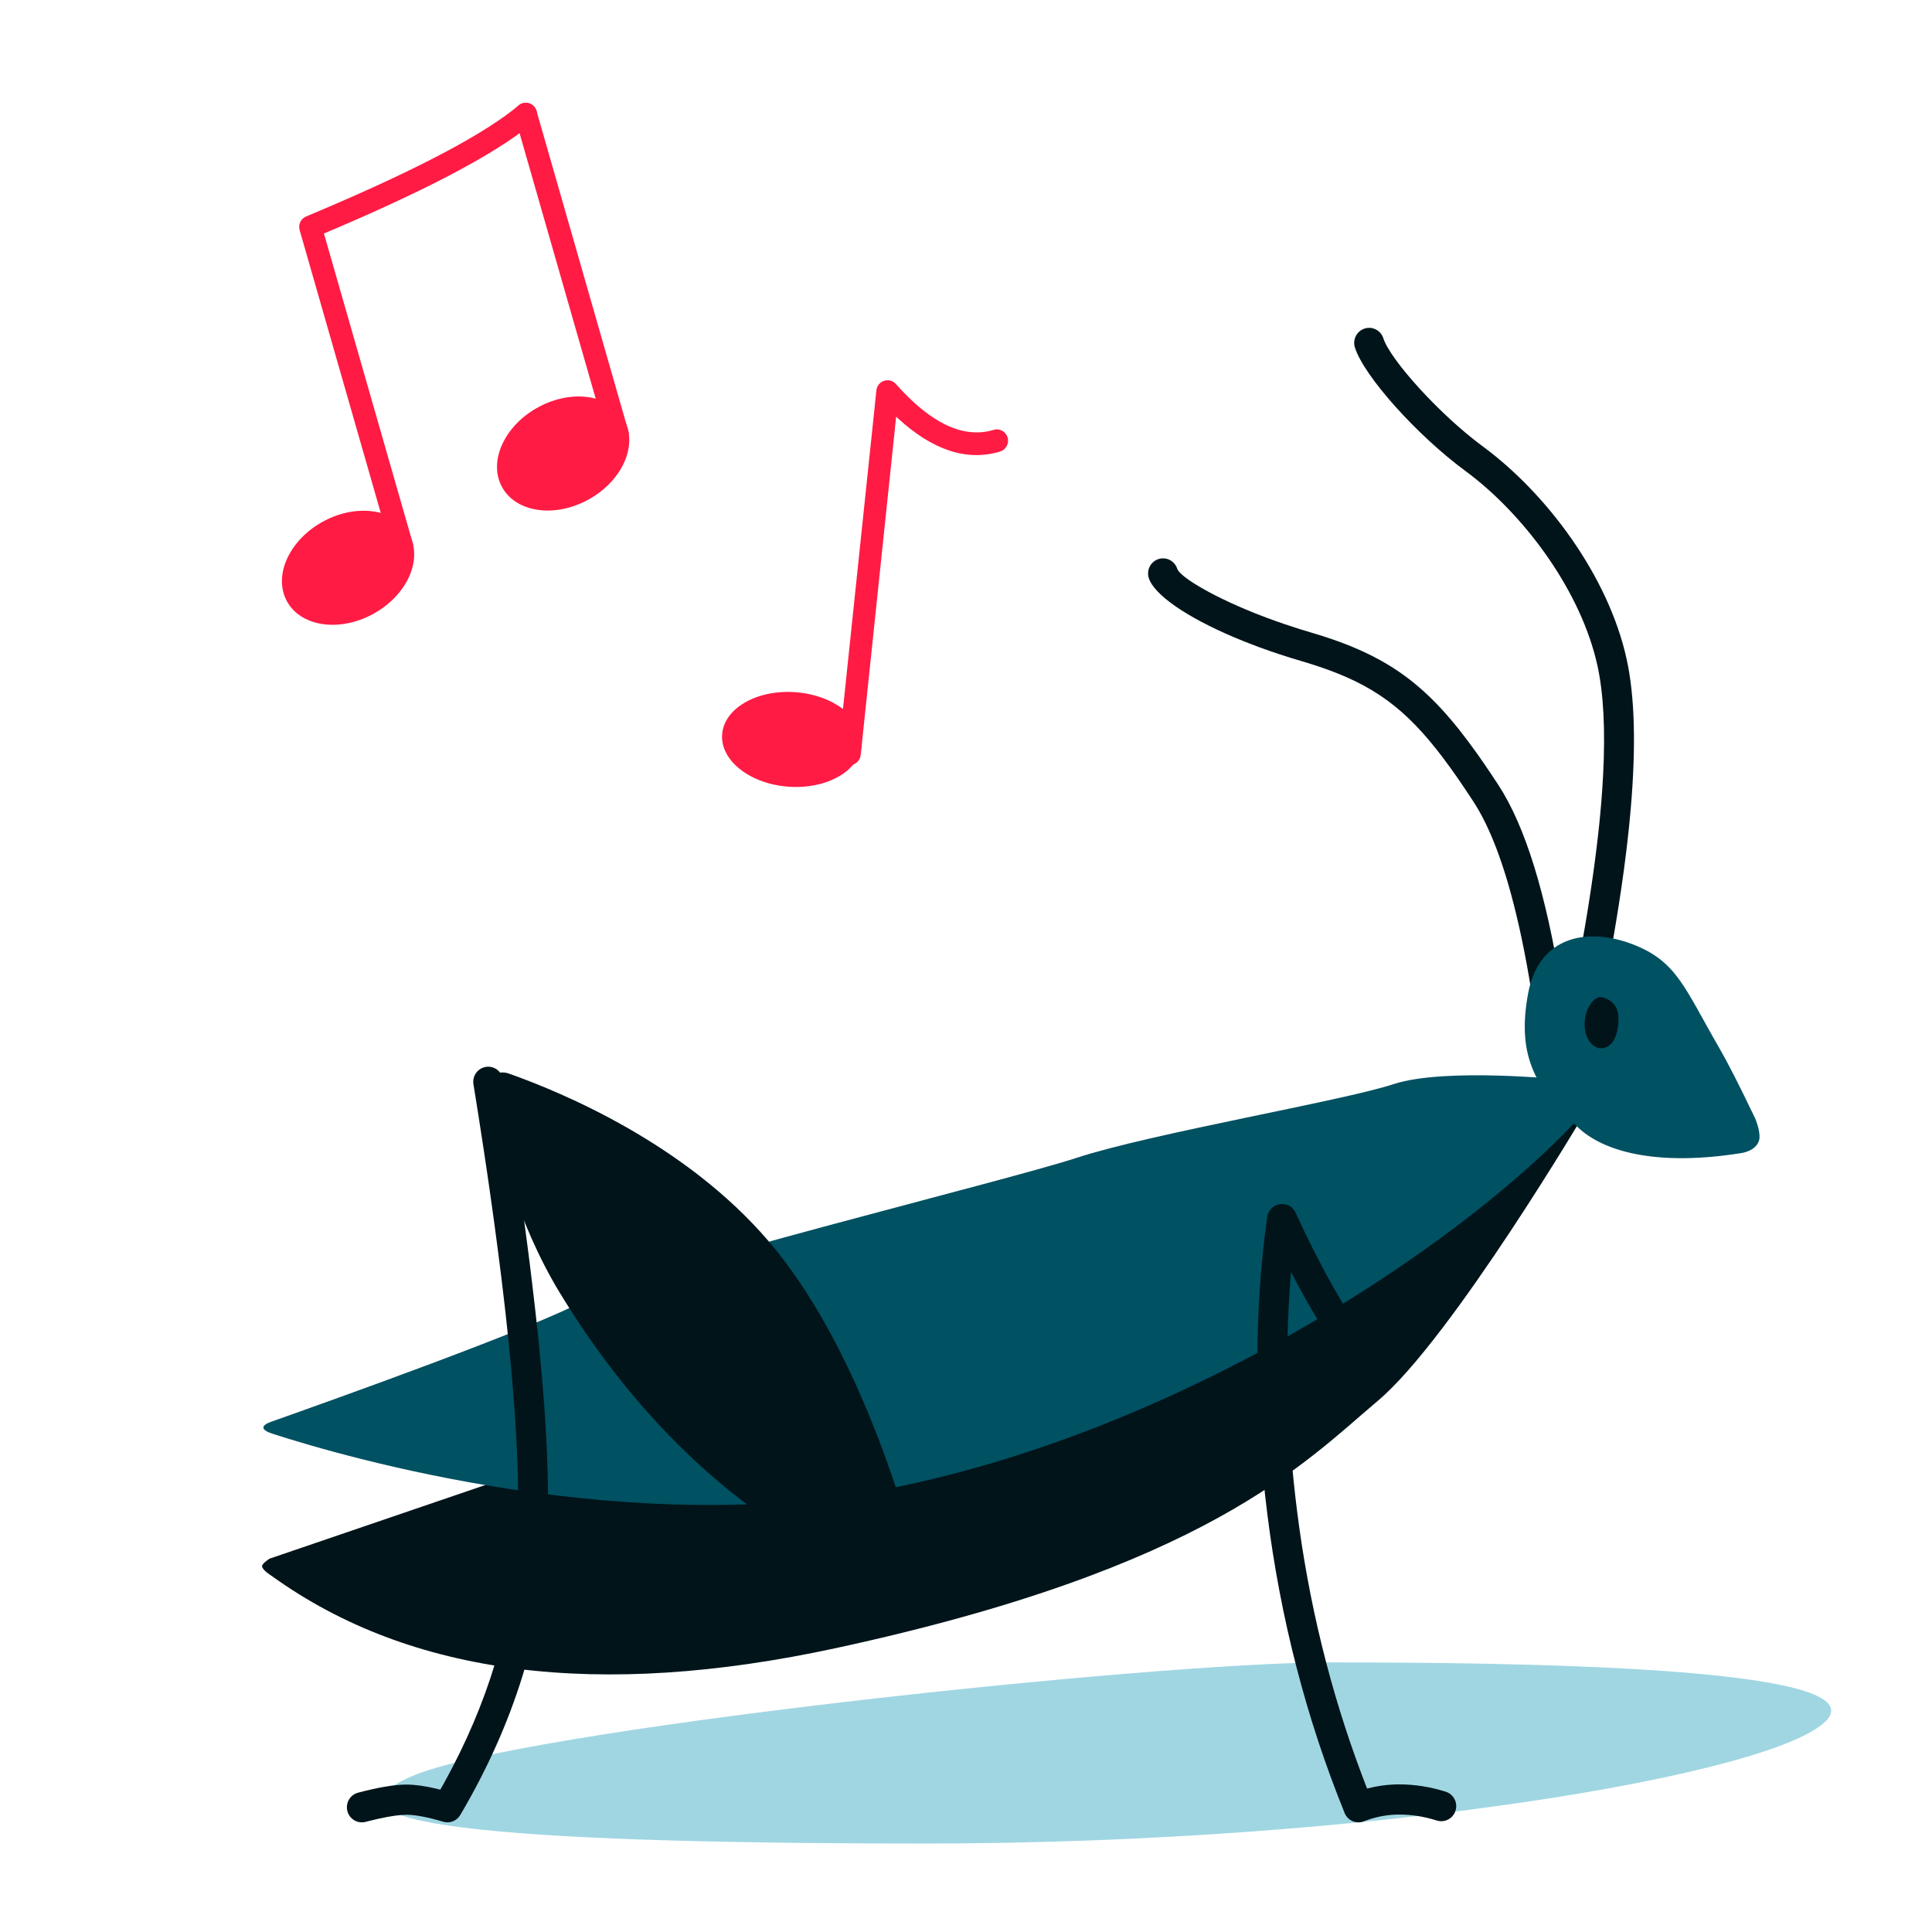
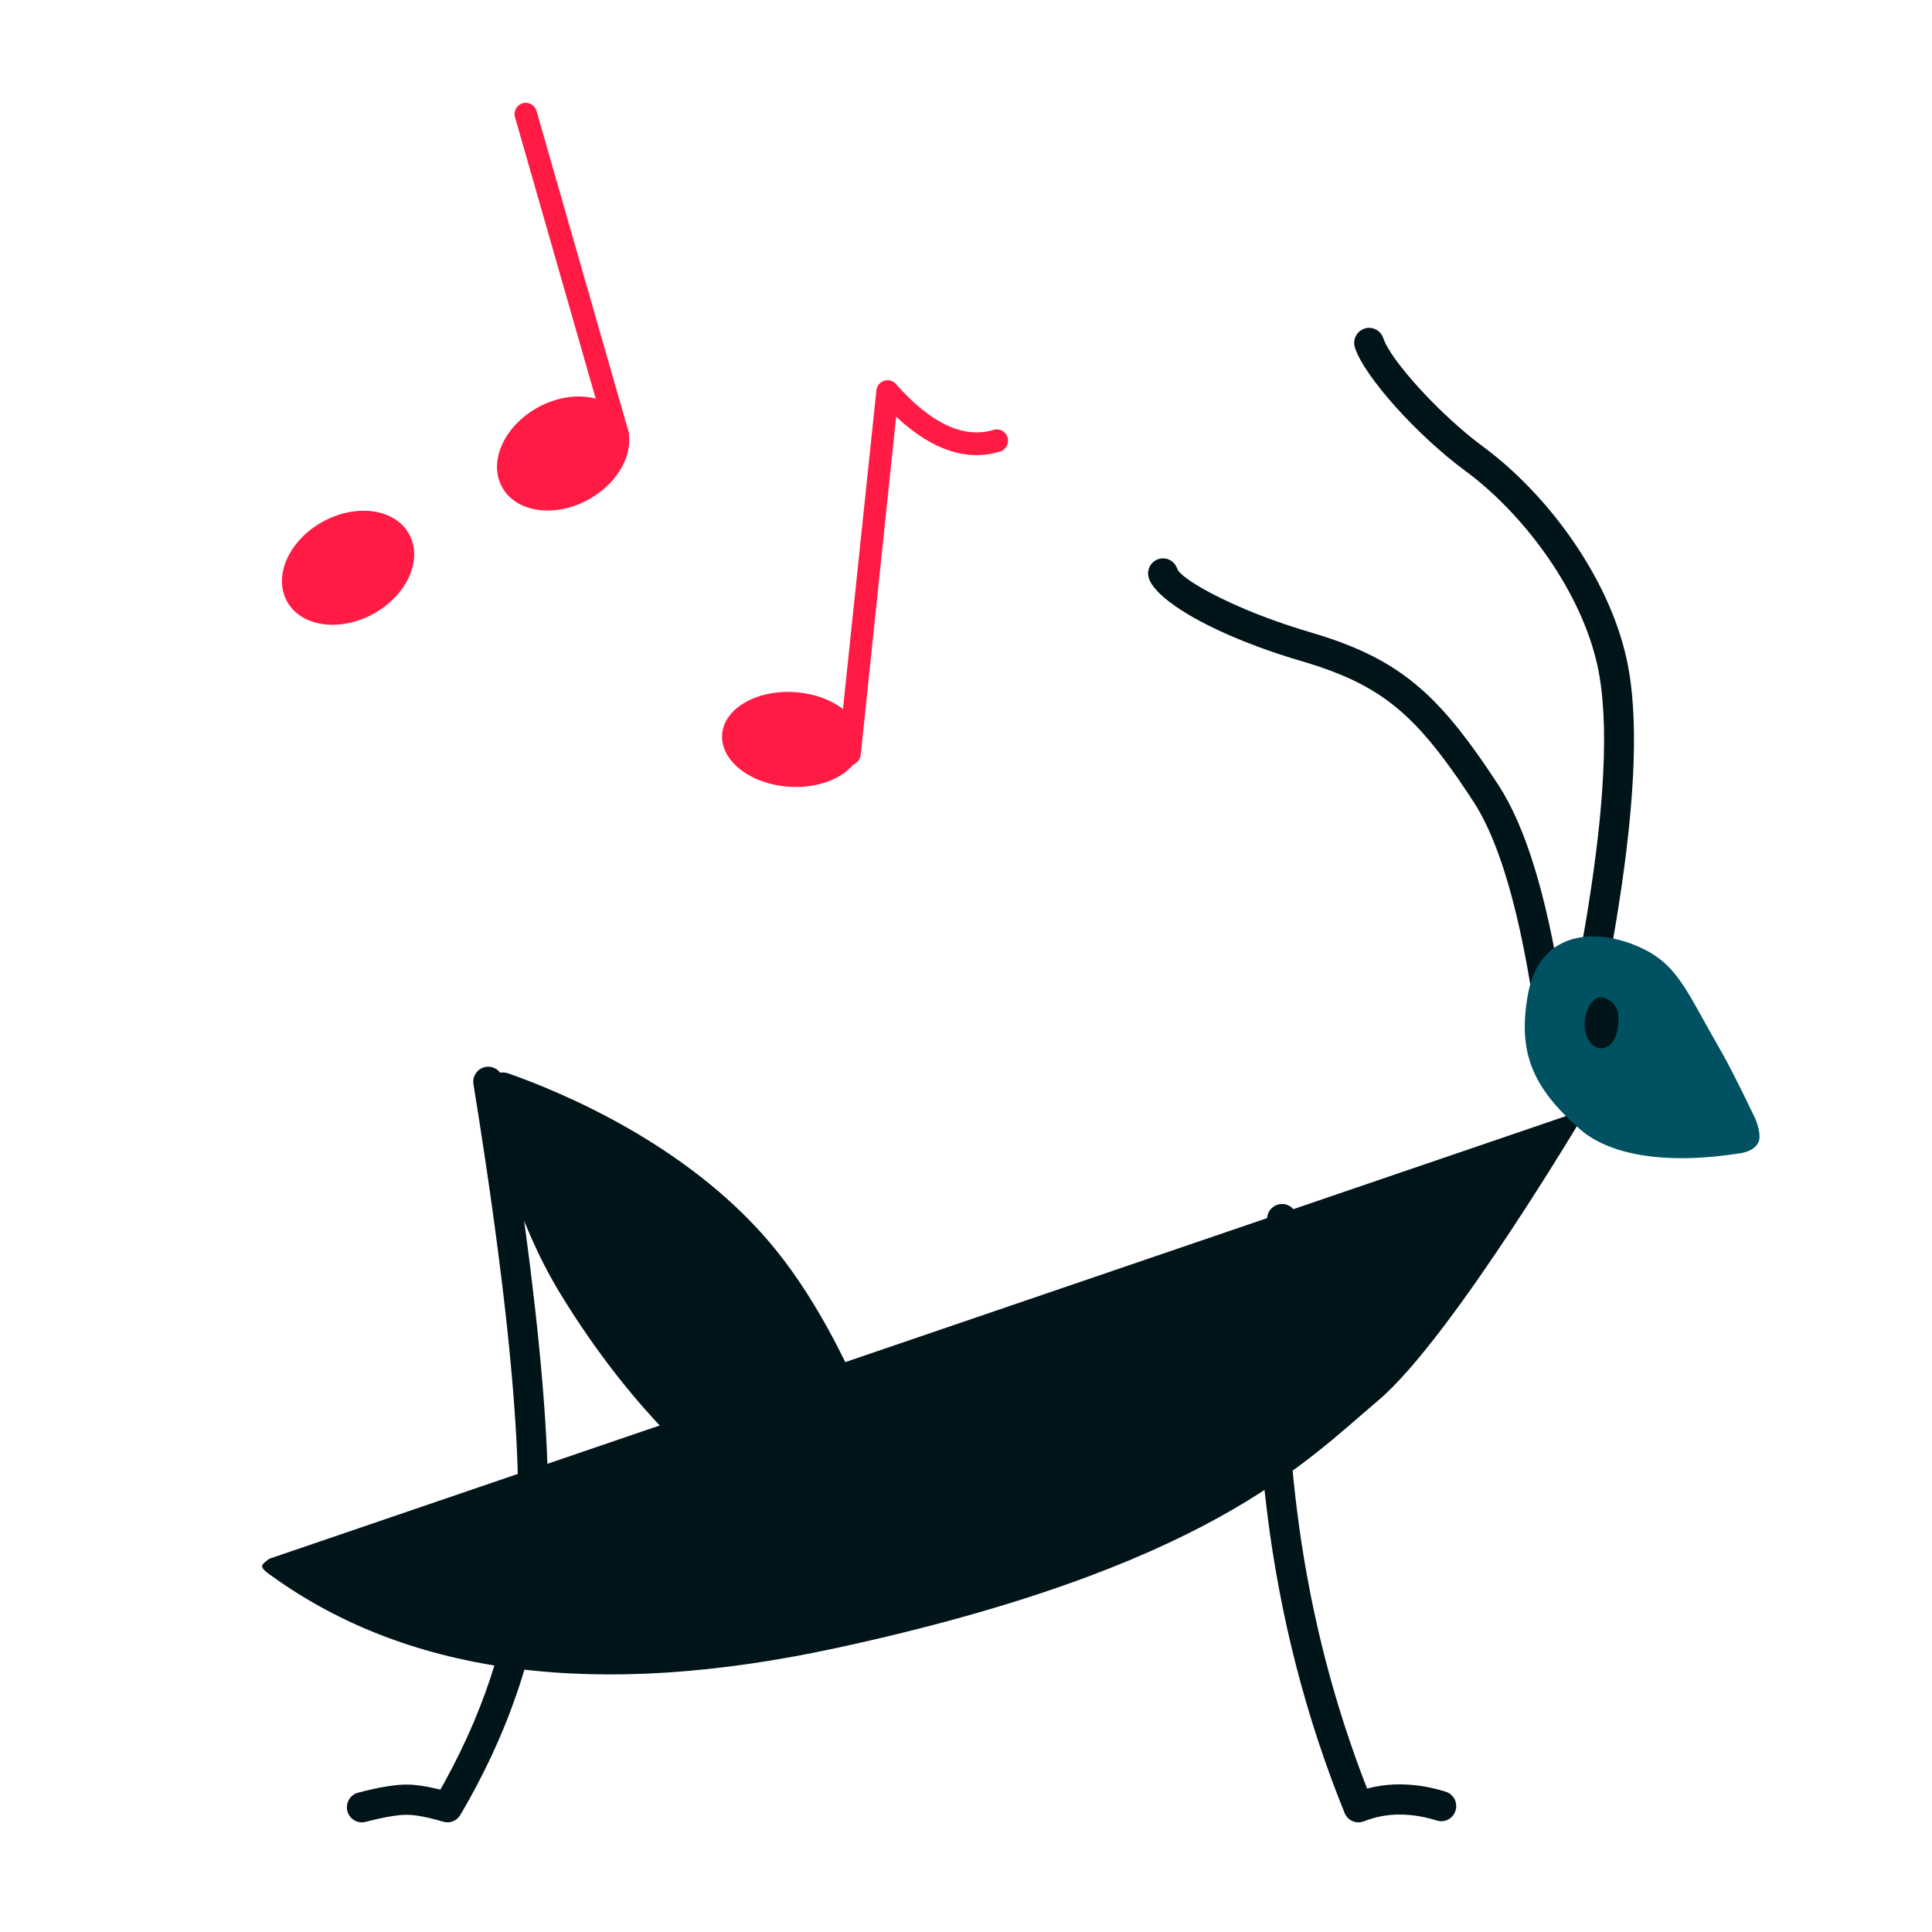
<svg xmlns="http://www.w3.org/2000/svg" width="100" height="100" viewBox="0 0 100 100" fill="none">
-   <path fill-rule="evenodd" clip-rule="evenodd" d="M21.237 91.97C26.562 89.576 59.638 86.046 68.778 86.046C77.917 86.046 97.073 86.219 94.557 89.027C92.041 91.835 70.916 95.421 47.925 95.421C24.934 95.421 15.912 94.365 21.237 91.97Z" fill="#A0D6E2" />
  <path fill-rule="evenodd" clip-rule="evenodd" d="M13.951 80.677L82.162 57.39C82.162 57.39 75.151 69.268 71.334 72.49C67.517 75.712 62.465 81.157 43.251 85.309C30.96 87.965 21.245 86.728 14.104 81.599C13.984 81.513 13.578 81.269 13.565 81.065C13.556 80.929 13.951 80.677 13.951 80.677Z" fill="#00141A" />
-   <path fill-rule="evenodd" clip-rule="evenodd" d="M80.916 55.883C80.916 55.883 74.786 55.243 72.13 56.115C69.475 56.986 59.56 58.671 55.732 59.927C51.904 61.183 33.103 65.726 30.184 67.344C27.704 68.719 17.151 72.488 14.037 73.589C13.486 73.784 13.495 74.013 14.098 74.208C17.898 75.437 32.698 79.737 46.226 77.006C61.901 73.843 76.513 63.81 82.161 57.39L80.916 55.883Z" fill="#005162" />
  <path d="M59.959 28.939C60.337 28.815 60.74 29 60.901 29.356L60.934 29.441C60.964 29.535 61.08 29.665 61.273 29.822L61.432 29.944L61.619 30.076L61.834 30.216L62.075 30.363L62.342 30.517L62.634 30.676L62.951 30.841L63.291 31.009L63.654 31.181L64.039 31.355L64.445 31.53L64.871 31.706C64.944 31.735 65.017 31.764 65.092 31.794L65.548 31.969C65.703 32.027 65.861 32.085 66.022 32.142L66.514 32.313L67.023 32.481C67.109 32.509 67.196 32.536 67.283 32.564L67.816 32.725C71.886 33.92 73.938 35.468 76.463 39.02L76.818 39.529L77.181 40.065L77.554 40.628C78.951 42.769 80.026 46.264 80.804 51.135L80.938 52.009L81.066 52.911C81.107 53.217 81.148 53.528 81.188 53.843C81.241 54.271 80.941 54.662 80.518 54.716C80.094 54.77 79.707 54.467 79.653 54.039L79.535 53.141L79.412 52.271C79.37 51.985 79.327 51.705 79.283 51.429L79.149 50.615C78.989 49.683 78.817 48.809 78.635 47.993L78.475 47.308C77.855 44.736 77.114 42.794 76.262 41.488L75.898 40.937L75.545 40.415C75.487 40.331 75.429 40.248 75.372 40.165L75.031 39.687L74.698 39.235C72.767 36.675 71.087 35.432 68.164 34.468L67.651 34.305L67.385 34.225C66.99 34.11 66.606 33.99 66.233 33.867L65.683 33.68C65.502 33.617 65.325 33.553 65.151 33.489L64.638 33.294C64.554 33.262 64.471 33.229 64.388 33.196L63.905 32.997C63.747 32.93 63.593 32.863 63.442 32.796L63 32.594L62.581 32.39C62.445 32.322 62.313 32.254 62.184 32.186L61.811 31.983C61.57 31.847 61.346 31.712 61.138 31.578L60.84 31.379C60.079 30.85 59.599 30.349 59.463 29.924C59.331 29.513 59.553 29.073 59.959 28.939Z" fill="#00141A" />
  <path d="M70.627 17.008C71.005 16.884 71.408 17.069 71.569 17.425L71.602 17.51C71.78 18.064 72.504 19.047 73.465 20.1L73.813 20.474L74.178 20.85C74.365 21.038 74.556 21.226 74.751 21.411L75.145 21.778C75.608 22.2 76.085 22.602 76.552 22.958L76.752 23.108C80.088 25.567 83.258 29.846 84.194 34.114C84.617 36.043 84.686 38.628 84.405 41.879L84.334 42.641C84.321 42.77 84.308 42.9 84.294 43.031L84.204 43.829L84.102 44.65C84.084 44.789 84.066 44.929 84.047 45.07L83.926 45.927L83.793 46.807C83.747 47.105 83.698 47.407 83.648 47.712L83.49 48.64L83.32 49.593C83.243 50.017 82.84 50.297 82.419 50.219C81.999 50.141 81.722 49.734 81.799 49.309L81.883 48.843L82.043 47.928C82.094 47.628 82.143 47.331 82.19 47.038L82.325 46.171C82.347 46.028 82.368 45.887 82.388 45.746L82.506 44.915L82.611 44.107L82.705 43.324L82.787 42.564C82.799 42.44 82.811 42.316 82.823 42.193L82.887 41.469C82.906 41.232 82.923 40.999 82.938 40.77L82.978 40.094C83.097 37.77 82.998 35.888 82.683 34.452C81.861 30.701 79.056 26.842 76.094 24.561L75.84 24.37C73.344 22.529 70.611 19.485 70.131 17.992C69.999 17.582 70.221 17.141 70.627 17.008Z" fill="#00141A" />
  <path d="M65.593 62.99C65.702 62.22 66.736 62.066 67.06 62.772C68.378 65.642 69.641 67.864 70.841 69.433C71.102 69.775 71.04 70.265 70.701 70.529C70.364 70.793 69.878 70.73 69.617 70.388C68.789 69.307 67.947 67.957 67.087 66.336L66.825 65.835L66.777 66.432C66.516 69.921 66.603 73.579 67.04 77.407L67.126 78.127C67.723 82.915 68.845 87.496 70.491 91.873L70.761 92.577L70.817 92.562C71.257 92.449 71.703 92.383 72.155 92.364L72.427 92.359C73.229 92.359 74.031 92.486 74.831 92.739C75.239 92.867 75.466 93.305 75.339 93.717C75.211 94.129 74.777 94.359 74.37 94.23C73.716 94.024 73.07 93.921 72.427 93.921C71.802 93.921 71.191 94.038 70.592 94.272C70.199 94.426 69.756 94.234 69.597 93.84C67.603 88.922 66.268 83.749 65.591 78.322C64.914 72.896 64.914 67.785 65.593 62.99Z" fill="#00141A" />
  <path fill-rule="evenodd" clip-rule="evenodd" d="M46.504 82.121C47.175 82.344 47.761 81.755 47.581 81.064C46.716 77.733 44.229 69.444 39.786 64.248C35.483 59.215 29.131 56.553 26.327 55.564C25.658 55.328 25.029 55.887 25.17 56.589C25.621 58.829 26.723 63.208 28.965 66.898C35.407 77.499 43.317 81.063 46.504 82.121Z" fill="#00141A" />
  <path d="M25.145 55.223C25.566 55.154 25.964 55.442 26.033 55.868L26.31 57.609L26.57 59.297L26.812 60.932L26.964 61.992L27.177 63.539L27.309 64.541L27.434 65.52L27.55 66.475L27.711 67.863L27.808 68.76L27.898 69.633L27.979 70.483L28.053 71.309L28.119 72.112L28.178 72.891L28.228 73.648L28.271 74.38L28.306 75.09L28.333 75.776L28.352 76.439C28.357 76.656 28.361 76.869 28.364 77.078L28.367 77.694C28.367 77.795 28.367 77.895 28.366 77.994L28.358 78.575C28.356 78.67 28.354 78.764 28.351 78.857L28.331 79.403C28.112 84.368 26.607 89.218 23.825 93.943C23.645 94.25 23.281 94.394 22.942 94.293C22.125 94.05 21.485 93.932 21.038 93.932C20.697 93.932 20.211 94 19.589 94.138L19.154 94.241C19.079 94.26 19.001 94.28 18.922 94.3C18.509 94.408 18.087 94.157 17.98 93.739C17.873 93.322 18.122 92.895 18.536 92.788C19.599 92.51 20.426 92.369 21.038 92.369C21.471 92.369 21.981 92.44 22.573 92.579L22.791 92.632L23.01 92.242C25.253 88.171 26.501 84.027 26.761 79.803L26.786 79.333L26.797 79.07L26.812 78.527C26.814 78.434 26.815 78.341 26.817 78.246L26.82 77.667L26.816 77.064L26.805 76.438L26.785 75.788L26.758 75.115L26.724 74.418L26.681 73.697L26.631 72.953L26.573 72.185L26.508 71.394L26.434 70.579L26.354 69.74L26.265 68.878L26.169 67.993L26.064 67.084L25.953 66.151L25.77 64.708L25.571 63.212L25.354 61.664L25.2 60.602L25.038 59.517L24.781 57.845L24.599 56.701C24.569 56.508 24.537 56.315 24.506 56.12C24.437 55.694 24.723 55.293 25.145 55.223Z" fill="#00141A" />
  <path fill-rule="evenodd" clip-rule="evenodd" d="M90.822 57.836C90.027 56.177 89.417 54.981 88.991 54.246C87.171 51.102 86.795 49.759 84.508 48.877C82.221 47.995 79.65 48.407 79.094 51.425C78.538 54.443 79.295 56.267 81.783 58.452C83.183 59.682 85.957 60.353 90.133 59.682C90.399 59.639 90.916 59.484 91.049 59.023C91.147 58.682 90.922 58.044 90.822 57.836Z" fill="#005162" />
  <path fill-rule="evenodd" clip-rule="evenodd" d="M82.855 51.609C82.855 51.609 83.825 51.696 83.771 52.811C83.718 53.925 83.303 54.214 82.907 54.259C82.513 54.305 81.95 53.786 82.027 52.857C82.105 51.928 82.676 51.569 82.855 51.609Z" fill="#00141A" />
  <path d="M44.603 38.529C44.509 39.88 42.816 40.861 40.821 40.72C38.825 40.579 37.283 39.37 37.377 38.018C37.471 36.667 39.164 35.686 41.159 35.827C43.155 35.968 44.696 37.178 44.603 38.529Z" fill="#FF1B44" />
  <path d="M45.362 20.207C45.415 19.702 46.035 19.499 46.371 19.877C48.219 21.958 49.895 22.711 51.432 22.25C51.739 22.157 52.062 22.334 52.153 22.644C52.245 22.954 52.07 23.28 51.763 23.373C50.031 23.893 48.259 23.294 46.468 21.644L46.385 21.566L44.549 39.08C44.518 39.375 44.275 39.596 43.989 39.604L43.911 39.601C43.619 39.57 43.4 39.325 43.392 39.036L43.395 38.957L45.362 20.207Z" fill="#FF1B44" />
  <path d="M21.194 27.68C21.894 29.01 21.039 30.852 19.283 31.795C17.528 32.738 15.537 32.424 14.837 31.094C14.137 29.765 14.993 27.922 16.748 26.98C18.504 26.037 20.494 26.351 21.194 27.68Z" fill="#FF1B44" />
-   <path d="M15.773 11.24L15.845 11.205L16.659 10.861L17.446 10.523L18.205 10.191L18.937 9.865L19.64 9.545L20.316 9.23L20.964 8.922L21.584 8.619L22.176 8.322L22.74 8.032L23.277 7.747C23.364 7.7 23.45 7.653 23.534 7.607L24.029 7.331C24.109 7.286 24.188 7.24 24.265 7.195L24.718 6.929C24.791 6.885 24.863 6.841 24.933 6.798L25.344 6.54C25.938 6.158 26.438 5.797 26.843 5.457C27.089 5.25 27.455 5.284 27.66 5.532C27.865 5.781 27.831 6.151 27.585 6.358C27.081 6.782 26.448 7.231 25.687 7.705L25.215 7.993C24.809 8.235 24.371 8.484 23.9 8.739L23.32 9.048C23.221 9.1 23.121 9.152 23.019 9.205L22.392 9.523L21.735 9.848L21.047 10.179C20.929 10.235 20.811 10.29 20.691 10.347L19.956 10.687L19.19 11.034L18.393 11.387L17.565 11.746L16.767 12.086L21.372 28.14C21.454 28.425 21.312 28.722 21.05 28.839L20.976 28.866C20.694 28.949 20.4 28.805 20.285 28.541L20.258 28.466L15.509 11.909C15.435 11.648 15.547 11.374 15.773 11.24Z" fill="#FF1B44" />
  <path d="M32.326 21.767C33.026 23.096 32.171 24.939 30.415 25.881C28.66 26.824 26.669 26.51 25.969 25.181C25.269 23.851 26.125 22.009 27.88 21.066C29.636 20.123 31.626 20.437 32.326 21.767Z" fill="#FF1B44" />
  <path d="M27.052 5.344C27.334 5.262 27.628 5.405 27.744 5.669L27.771 5.744L32.52 22.301C32.609 22.612 32.431 22.937 32.124 23.027C31.841 23.11 31.548 22.966 31.432 22.702L31.405 22.627L26.657 6.07C26.575 5.785 26.717 5.488 26.978 5.372L27.052 5.344Z" fill="#FF1B44" />
</svg>